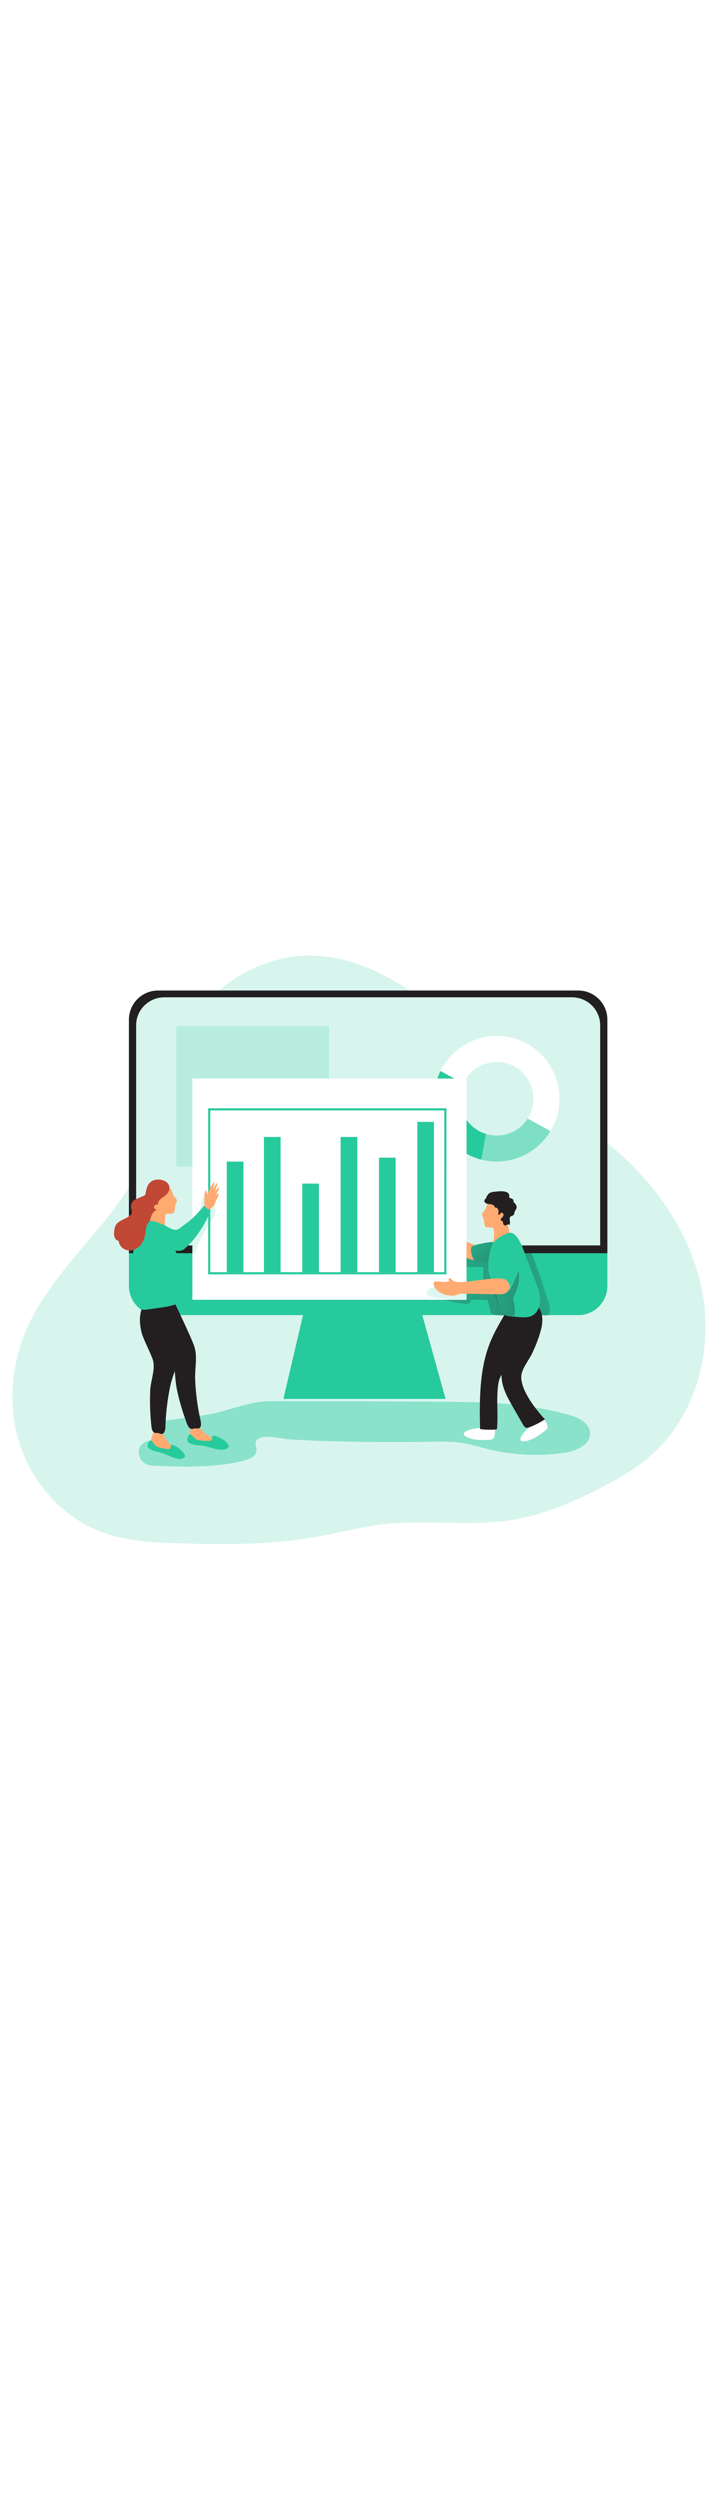
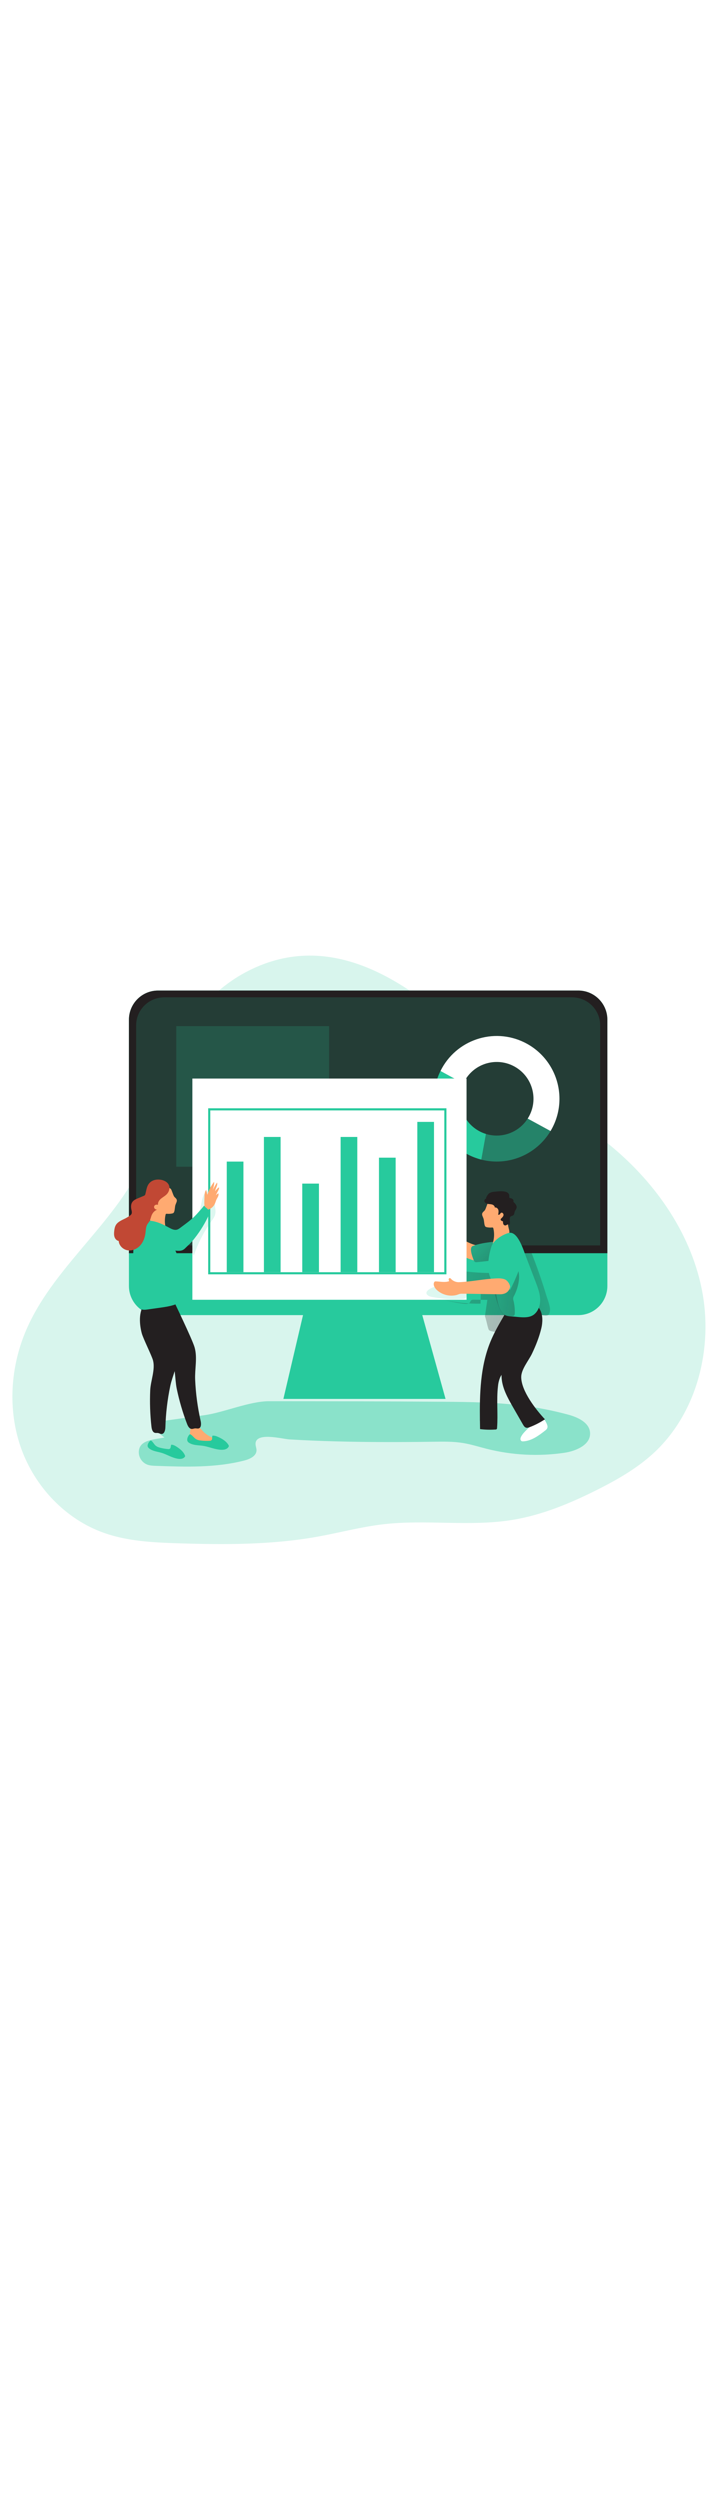
<svg xmlns="http://www.w3.org/2000/svg" xmlns:xlink="http://www.w3.org/1999/xlink" id="_0508_team_work_1" viewBox="0 0 500 500" data-imageid="team-work-1-87" imageName="Team Work 1" class="illustrations_image" style="width: 144px;">
  <defs>
    <style>.cls-1_team-work-1-87{opacity:.44;}.cls-1_team-work-1-87,.cls-2_team-work-1-87,.cls-3_team-work-1-87,.cls-4_team-work-1-87,.cls-5_team-work-1-87,.cls-6_team-work-1-87,.cls-7_team-work-1-87,.cls-8_team-work-1-87,.cls-9_team-work-1-87,.cls-10_team-work-1-87,.cls-11_team-work-1-87,.cls-12_team-work-1-87,.cls-13_team-work-1-87,.cls-14_team-work-1-87,.cls-15_team-work-1-87,.cls-16_team-work-1-87{stroke-width:0px;}.cls-1_team-work-1-87,.cls-4_team-work-1-87,.cls-5_team-work-1-87,.cls-15_team-work-1-87,.cls-16_team-work-1-87{fill:#68e1fd;}.cls-1_team-work-1-87,.cls-4_team-work-1-87,.cls-5_team-work-1-87,.cls-16_team-work-1-87{isolation:isolate;}.cls-2_team-work-1-87{fill:none;}.cls-3_team-work-1-87{fill:url(#linear-gradient);}.cls-4_team-work-1-87{opacity:.18;}.cls-5_team-work-1-87{opacity:.16;}.cls-6_team-work-1-87{fill:url(#linear-gradient-4-team-work-1-87);}.cls-7_team-work-1-87{fill:url(#linear-gradient-2-team-work-1-87);}.cls-8_team-work-1-87{fill:url(#linear-gradient-3-team-work-1-87);}.cls-9_team-work-1-87{fill:url(#linear-gradient-5-team-work-1-87);}.cls-10_team-work-1-87{fill:url(#linear-gradient-6-team-work-1-87);}.cls-11_team-work-1-87{fill:#231f20;}.cls-12_team-work-1-87{fill:#c14834;}.cls-13_team-work-1-87{fill:#fff;}.cls-14_team-work-1-87{fill:#ffaa71;}.cls-16_team-work-1-87{opacity:.5;}</style>
    <linearGradient id="linear-gradient-team-work-1-87" x1="764.53" y1="1905.89" x2="776.65" y2="1742.51" gradientTransform="translate(1024.48 2171.8) rotate(-180)" gradientUnits="userSpaceOnUse">
      <stop offset="0" stop-color="#231f20" />
      <stop offset=".08" stop-color="#231f20" stop-opacity=".69" />
      <stop offset=".21" stop-color="#231f20" stop-opacity=".32" />
      <stop offset="1" stop-color="#231f20" stop-opacity="0" />
    </linearGradient>
    <linearGradient id="linear-gradient-2-team-work-1-87" x1="686.2" y1="1894.48" x2="605.35" y2="1904.9" gradientTransform="translate(1024.48 2171.8) rotate(-180)" xlink:href="#linear-gradient-team-work-1-87" />
    <linearGradient id="linear-gradient-3-team-work-1-87" x1="610.75" y1="1885.76" x2="803" y2="1919.1" gradientTransform="translate(1024.48 2171.8) rotate(-180)" xlink:href="#linear-gradient-team-work-1-87" />
    <linearGradient id="linear-gradient-4-team-work-1-87" x1="660.87" y1="1835.43" x2="728.38" y2="1848.97" gradientTransform="translate(1024.48 2171.8) rotate(-180)" xlink:href="#linear-gradient-team-work-1-87" />
    <linearGradient id="linear-gradient-5-team-work-1-87" x1="674.12" y1="1908.84" x2="708.71" y2="1944.68" gradientTransform="translate(1024.48 2171.8) rotate(-180)" xlink:href="#linear-gradient-team-work-1-87" />
    <linearGradient id="linear-gradient-6-team-work-1-87" x1="645.07" y1="1890.72" x2="721.54" y2="1899.68" gradientTransform="translate(1024.48 2171.8) rotate(-180)" xlink:href="#linear-gradient-team-work-1-87" />
  </defs>
  <g id="background_team-work-1-87">
    <path class="cls-4_team-work-1-87 targetColor" d="M170.45,57.35c-26.62,14.3-46.03,40.44-54.67,69.39-5.11,17.15-6.7,35.22-12.53,52.15-16.58,48.13-64.38,79.44-84.74,126.07-11.37,25.97-13.33,56.24-3.77,82.92,9.55,26.68,30.92,49.24,57.65,58.66,16.38,5.77,33.99,6.63,51.35,7.19,32.49,1.04,65.24,1.15,97.24-4.62,15.23-2.75,30.25-6.83,45.63-8.6,29.75-3.44,60.13,1.79,89.69-3.01,20.58-3.34,40.1-11.47,58.74-20.8,14-7.02,27.76-14.87,39.32-25.45,30.54-28.01,41.85-73.43,33.65-114.05-8.2-40.62-33.99-76.3-66.45-102.06-14.27-11.33-29.81-20.92-44.77-31.32-19.28-13.39-37.59-28.12-54.8-44.08-41.18-38.19-94.29-73.12-151.53-42.4Z" style="fill: rgb(39, 202, 157);" />
    <path class="cls-1_team-work-1-87 targetColor" d="M142.14,364.77l-27.93,3.88c-1.33.18-2.74.41-3.76,1.27-1.64,1.39-1.64,4-.63,5.88s2.8,3.18,4.53,4.43c-6.63,1.58-18.16,1.23-17.82,10.69.18,3.55,2.37,6.69,5.65,8.08,1.96.79,4.13.88,6.24.95,20.65.74,41.64,1.43,61.64-3.75,3.81-.99,8.33-3.15,8.33-7.08,0-1.4-.61-2.73-.68-4.13-.44-8.93,18.65-3.69,23.57-3.4,10.92.64,21.84,1.09,32.76,1.37,22.31.59,44.64.56,66.94.25,7.05-.1,14.15-.26,21.1.89,5.49.9,10.81,2.6,16.2,3.97,17.74,4.5,36.19,5.45,54.3,2.79,8.19-1.23,18.29-5.62,17.76-13.9-.45-7.1-8.53-10.79-15.4-12.63-10.18-2.73-20.52-4.79-30.97-6.14-18.43-2.39-37.08-2.61-55.7-2.76-40.41-.32-80.81-.35-121.22-.37-13.56,0-31.45,7.84-44.91,9.71Z" style="fill: rgb(39, 202, 157);" />
  </g>
  <g id="monitor_team-work-1-87">
    <polygon class="cls-15_team-work-1-87 targetColor" points="197.07 353.46 309.84 353.46 289.89 281.74 213.9 281.74 197.07 353.46" style="fill: rgb(39, 202, 157);" />
-     <polygon class="cls-3_team-work-1-87" points="197.07 353.46 309.84 353.46 289.89 281.74 213.9 281.74 197.07 353.46" />
    <path class="cls-15_team-work-1-87 targetColor" d="M422.37,90.1v184.93c0,11.18-9.06,20.24-20.24,20.24H109.9c-11.18,0-20.24-9.06-20.24-20.24h0V90.1c0-11.18,9.07-20.24,20.24-20.24h292.23c11.18,0,20.24,9.06,20.24,20.24Z" style="fill: rgb(39, 202, 157);" />
    <path class="cls-11_team-work-1-87" d="M422.37,90.1v162.18H89.66V90.1c0-11.18,9.07-20.24,20.24-20.24h292.23c11.18,0,20.24,9.06,20.24,20.24Z" />
-     <path class="cls-13_team-work-1-87" d="M417.36,93.98v152.89H94.68V93.98c0-10.72,8.79-19.42,19.63-19.42h283.43c10.83-.02,19.62,8.68,19.62,19.42Z" />
    <path class="cls-4_team-work-1-87 targetColor" d="M417.36,93.98v152.89H94.68V93.98c0-10.72,8.79-19.42,19.63-19.42h283.43c10.83-.02,19.62,8.68,19.62,19.42Z" style="fill: rgb(39, 202, 157);" />
    <path class="cls-15_team-work-1-87 targetColor" d="M319.87,145.02c0-3.68.78-7.31,2.32-10.65l-15.88-8.65c-10.65,21.59-1.79,47.73,19.81,58.39,2.75,1.36,5.64,2.42,8.61,3.17l3.21-17.83c-10.74-3.29-18.07-13.21-18.08-24.44Z" style="fill: rgb(39, 202, 157);" />
    <path class="cls-16_team-work-1-87 targetColor" d="M382.85,167.43c-9.9,16.51-29.45,24.58-48.12,19.86l3.21-17.84c2.43.75,4.96,1.13,7.5,1.13,8.72,0,16.84-4.45,21.54-11.8l15.86,8.65Z" style="fill: rgb(39, 202, 157);" />
    <path class="cls-13_team-work-1-87" d="M389.05,145.02c.01,7.9-2.13,15.64-6.2,22.41l-15.88-8.65c7.6-11.89,4.13-27.7-7.76-35.3-11.89-7.6-27.7-4.13-35.3,7.76-.64,1-1.21,2.05-1.71,3.14l-15.88-8.65c10.66-21.6,36.82-30.47,58.42-19.81,14.88,7.34,24.3,22.5,24.31,39.09h0Z" />
    <line class="cls-2_team-work-1-87" x1="366.97" y1="158.79" x2="322.2" y2="134.38" />
  </g>
  <g id="character_2_team-work-1-87">
    <path class="cls-7_team-work-1-87" d="M380.04,281.96c-3.15-10.43-6.74-20.71-10.78-30.84-.12-.45-.39-.85-.77-1.12-.43-.19-.91-.23-1.36-.11l-8.78,1.25c.16,4.95,2.41,9.54,4.33,14.1,3.41,8.08,5.9,16.52,7.43,25.16.09.87.36,1.7.79,2.46.82,1.18,2.31,1.64,3.69,1.92,4.3.9,7.11,2.21,7.83-2.16.53-3.12-1.47-7.72-2.38-10.66Z" />
-     <path class="cls-8_team-work-1-87" d="M338.9,284.67l-9.42-.11c-.66,0-1.38,0-1.86.45s-.56,1.03-.91,1.51c-.76,1.05-2.31,1.05-3.6.91-4.53-.48-9-1.34-13.39-2.56l1.68-11.51c8.01,1.79,16.21,2.6,24.42,2.42l.43-13.86-12.45-.11c-.53.05-1.06-.07-1.52-.34-.58-.44-.67-1.27-.68-1.99-.03-1.69.07-3.39.29-5.07,0-.4.16-.78.45-1.06.35-.2.77-.26,1.17-.15,9.49,1.25,19.07,1.6,28.62,1.04.53,14.15,3.11,28.15,7.65,41.56-5.07-.55-11.06.32-15.97-.79-2.33-.52-2.22-.78-2.97-3.28-.18-.64-1.63-7.06-1.95-7.06Z" />
+     <path class="cls-8_team-work-1-87" d="M338.9,284.67l-9.42-.11c-.66,0-1.38,0-1.86.45s-.56,1.03-.91,1.51c-.76,1.05-2.31,1.05-3.6.91-4.53-.48-9-1.34-13.39-2.56c8.01,1.79,16.21,2.6,24.42,2.42l.43-13.86-12.45-.11c-.53.05-1.06-.07-1.52-.34-.58-.44-.67-1.27-.68-1.99-.03-1.69.07-3.39.29-5.07,0-.4.16-.78.45-1.06.35-.2.77-.26,1.17-.15,9.49,1.25,19.07,1.6,28.62,1.04.53,14.15,3.11,28.15,7.65,41.56-5.07-.55-11.06.32-15.97-.79-2.33-.52-2.22-.78-2.97-3.28-.18-.64-1.63-7.06-1.95-7.06Z" />
    <rect class="cls-4_team-work-1-87 targetColor" x="122.58" y="94.58" width="106.28" height="97.63" style="fill: rgb(39, 202, 157);" />
-     <path class="cls-13_team-work-1-87" d="M340.7,381.83c-5.84.34-12.09.58-17.07-2.46-.36-.19-.66-.46-.88-.79-.26-.54-.2-1.18.16-1.67.35-.48.82-.86,1.35-1.11,1.82-.99,3.89-1.36,5.93-1.71,2.51-.44,5.03-.88,7.57-1.13,1.64-.16,4.4-.82,5.73.5,1.04,1.04.82,2.87.65,4.2-.34,2.36-.8,4.03-3.44,4.18Z" />
    <path class="cls-13_team-work-1-87" d="M379.36,375.24c-4.6,3.6-9.6,7.37-15.44,7.7-.4.05-.8,0-1.18-.15-.52-.3-.83-.86-.82-1.46.02-.59.18-1.17.48-1.68.93-1.84,2.43-3.33,3.9-4.79,1.82-1.79,3.64-3.59,5.58-5.24,1.23-1.06,3.15-3.18,4.98-2.87,1.45.26,2.32,1.91,2.92,3.09,1.08,2.14,1.65,3.77-.43,5.4Z" />
    <path class="cls-11_team-work-1-87" d="M333.75,368.62c.02,1.94.05,3.88.09,5.81,3.52.44,7.07.54,10.6.29.57.11,1.11-.26,1.22-.83.02-.11.02-.23,0-.34.75-9.61-.48-19.31.64-28.89.17-2,.63-3.97,1.37-5.84.82-1.88,2.05-3.52,3.28-5.18,3.69-5.09,6.98-10.46,9.83-16.07,2.95-5.77,3.73-11.75,3.64-18.29-.08-6.3-3.3-9.03-9.46-7.4-1.8.23-3.34,1.39-4.05,3.05-3.58,6.11-7.17,12.25-9.86,18.8-7.07,17.2-7.55,36.22-7.32,54.89Z" />
-     <path class="cls-6_team-work-1-87" d="M333.75,368.62c.02,1.94.05,3.88.09,5.81,3.52.44,7.07.54,10.6.29.57.11,1.11-.26,1.22-.83.02-.11.02-.23,0-.34.75-9.61-.48-19.31.64-28.89.17-2,.63-3.97,1.37-5.84.82-1.88,2.05-3.52,3.28-5.18,3.69-5.09,6.98-10.46,9.83-16.07,2.95-5.77,3.73-11.75,3.64-18.29-.08-6.3-3.3-9.03-9.46-7.4-1.8.23-3.34,1.39-4.05,3.05-3.58,6.11-7.17,12.25-9.86,18.8-7.07,17.2-7.55,36.22-7.32,54.89Z" />
    <path class="cls-14_team-work-1-87" d="M330.4,257.57c-12.53-3.5-23.29-11.57-30.17-22.6-1.08-1.75-2.08-3.89-1.3-5.8.07-.24.24-.44.45-.57.35-.16.75.06,1.08.27l16.26,10.65c4.5,2.94,9.12,5.94,14.33,7.24.57,1.85,1.57,3.07,1.64,5s-1,4.37-2.29,5.81Z" />
    <rect class="cls-13_team-work-1-87" x="133.78" y="130.98" width="190.66" height="153.63" />
    <path class="cls-5_team-work-1-87 targetColor" d="M297.55,281.55c.82.66,1.9.91,2.94,1.12,6.98,1.39,14.12,1.85,21.22,1.37.69-.05,1.43-.12,1.96-.56.64-.53.82-1.43.88-2.26.19-2.18.04-4.37-.44-6.5-.06-.27-17.24-.25-18.88,0-2.44.37-11.75,3.56-7.69,6.84Z" style="fill: rgb(39, 202, 157);" />
    <path class="cls-5_team-work-1-87 targetColor" d="M149.65,220.85c.27,1.37.29,2.78.07,4.17-.41,1.97-1.67,3.64-2.84,5.28-5.24,7.29-9.34,15.34-12.17,23.86-1.27-4.62-1.23-9.47-1.2-14.26-.05-1.69.09-3.38.39-5.04.5-2.31,1.64-4.41,2.64-6.55,1.54-3.35,2.69-6.86,3.45-10.46.53-2.54,1.44-8.99,5.44-8.56,3.37.36,3.85,9.01,4.22,11.57Z" style="fill: rgb(39, 202, 157);" />
    <path class="cls-11_team-work-1-87" d="M376.42,304.49c-1.46,6.08-3.78,11.91-6.47,17.54-2.27,4.76-7.52,10.88-7.49,16.28.04,9.69,10.24,22.66,16.49,29.31-3.31,2.19-6.85,4.01-10.55,5.44-.82.32-1.73.62-2.58.37-1.02-.3-1.64-1.3-2.17-2.22l-6.83-11.88c-3.8-6.61-7.72-13.55-8.03-21.17-.11-2.76.25-5.5.56-8.24.73-5.83.07-12.44,1.47-18.11,1.28-5.17,2.96-10.3,4.17-15.56.61-2.63,1.36-5.5,3.54-7.09.93-.63,1.98-1.09,3.07-1.35,5.32-1.49,11.08-1.69,14,3.83,2.01,3.83,1.81,8.74.83,12.84Z" />
    <path class="cls-15_team-work-1-87 targetColor" d="M328.82,247.25c-2.9,1.05-.19,7.82.59,9.83.14.49.43.92.84,1.23.45.21.96.27,1.45.17,4.37-.41,8.71-.92,13.03-1.55.97-.08,1.91-.35,2.76-.82,1.03-.73,1.72-1.85,1.92-3.1.41-2.05.6-6.9-1.16-8.45-1.28-1.12-3.82-.33-5.49-.16-4.72.5-9.46,1.21-13.93,2.84Z" style="fill: rgb(39, 202, 157);" />
    <path class="cls-9_team-work-1-87" d="M328.82,247.25c-2.9,1.05-.19,7.82.59,9.83.14.49.43.92.84,1.23.45.21.96.27,1.45.17,4.37-.41,8.71-.92,13.03-1.55.97-.08,1.91-.35,2.76-.82,1.03-.73,1.72-1.85,1.92-3.1.41-2.05.6-6.9-1.16-8.45-1.28-1.12-3.82-.33-5.49-.16-4.72.5-9.46,1.21-13.93,2.84Z" />
    <path class="cls-14_team-work-1-87" d="M337.27,222.26c-.52.86-1.56,1.36-1.9,2.31-.41,1.14.38,2.31.79,3.45.57,1.59.41,3.37.94,4.96.1.35.29.66.56.9.25.17.54.28.84.33,1.18.25,2.39.32,3.6.21.24-.05.48-.02.7.09.17.16.28.38.31.61.69,3.02.64,6.15-.14,9.15-.26.99-.54,2.19.18,2.9.26.23.58.39.93.47,2.28.55,4.47-1.13,6.01-2.9,1.37-1.58,2.56-3.32,3.53-5.18.3-.51.5-1.08.61-1.66.04-.76-.07-1.53-.32-2.25-.65-2.49-1.04-5.04-1.18-7.61-.17-3.28.07-6.71-1.19-9.76-.37-1.05-1.07-1.95-1.99-2.56-1.04-.61-2.33-.61-3.54-.57-2.4.09-5.02.41-6.65,2.17-.47.51-1.45,3.89-2.09,4.96Z" />
    <path class="cls-11_team-work-1-87" d="M338.26,214.44c-.97-.18-1.71,1.13-1.33,2.05s1.41,1.38,2.39,1.55,1.99.13,2.94.43,1.85,1.1,1.82,2.09c1.06-.29,2.15.6,2.46,1.64.31,1.04.11,2.17-.11,3.25.3.32.86.1,1.15-.23s.47-.79.85-1c.82-.48,1.84.59,1.73,1.54s-.88,1.67-1.56,2.33c-.17.14-.31.32-.41.52-.29.79.77,1.36,1.6,1.54-.06.62.02,1.24.21,1.83.21.6.77,1.01,1.4,1.03.55-.03,1-.45,1.5-.66s1.29-.08,1.34.48c.86-1.79-.05-3.45.32-5.14.34-1.55,1.7-.97,2.64-2.02.52-.58.48-1.45.72-2.19.31-.95,1.09-1.7,1.31-2.67.36-1.64-1-3.12-2.25-4.25.27-.62.1-1.35-.41-1.79-.51-.42-1.13-.69-1.79-.78-.18-.02-.34-.08-.48-.19-.21-.2-.17-.55-.14-.84.41-4.98-7.72-3.6-10.72-3.34-1.24.11-2.44.51-3.49,1.18-.29.24-2.77,3.47-1.66,3.67Z" />
    <path class="cls-15_team-work-1-87 targetColor" d="M354.04,238.14l-.2.05c-4.35,1.09-10.69,5.05-12.11,9.46-1.79,5.54-2.96,12.98-1.67,18.7.9,3.98,3.31,7.45,4.32,11.32,1.13,4.3,1.31,8.5,3.06,12.7.77,1.85,1.77,3.73,3.49,4.75,1.43.84,3.15.96,4.8,1.05,4.87.26,11.72,1.91,15.76-1.44,3.12-2.56,4.35-6.87,4.13-10.89-.21-4.02-1.68-7.86-3.12-11.63l-6.78-17.69c-1.63-4.25-5.6-17.58-11.68-16.38Z" style="fill: rgb(39, 202, 157);" />
    <path class="cls-10_team-work-1-87" d="M357.61,281.65c-.77,1.04-.96,2.4-.51,3.62.7,2.88.99,5.84.88,8.79.04.53-.12,1.05-.46,1.46-.38.28-.85.43-1.33.41-1.7.13-3.5.25-5.03-.5-1.81-.89-2.87-2.81-3.69-4.66-2.33-5.3-3.64-10.98-4.91-16.62-.27-.91-.36-1.87-.26-2.81.25-1.42,1.34-2.56,2.54-3.37s2.53-1.41,3.69-2.29c2.24-1.72,3.9-4.84,6.96-5.24,2.31-.3,3.99,1.32,4.74,3.37,1.93,5.39-.17,12.98-2.63,17.85Z" />
    <path class="cls-15_team-work-1-87 targetColor" d="M350.24,251.05s-6.21,16.81-7.44,18.04,11.94,8.67,11.94,8.67c0,0,8.6-16.35,8.19-23.43-.41-7.09-7.85-9.95-12.7-3.27Z" style="fill: rgb(39, 202, 157);" />
    <path class="cls-14_team-work-1-87" d="M354.74,275.47s-.45,5.41-7.1,5.32l-11.23-.16c-5.17-.07-10.35-.25-15.53-.21-1.39,0-2.35.65-3.69.96-4.85,1.08-9.92-.3-13.55-3.69-1.4-1.36-2.58-3.42-1.75-5.18.1-.25.28-.46.52-.59.21-.08.43-.1.65-.08,3.13.1,6.37.9,9.32-.16-.25-.4-.38-.85-.38-1.32.05-.46.47-.92.92-.82.24.09.45.24.6.44,1.54,1.71,3.79,2.59,6.07,2.4,8.51-.41,16.91-2.22,25.43-2.6,1.99-.09,4.05-.09,5.91.62s3.54,3.09,3.8,5.07Z" />
    <path class="cls-15_team-work-1-87 targetColor" d="M144.77,151.63h165.69v115.32h-165.69v-115.32ZM308.99,153.11h-162.75v112.36h162.73l.02-112.36Z" style="fill: rgb(39, 202, 157);" />
    <rect class="cls-15_team-work-1-87 targetColor" x="157.69" y="188.64" width="11.6" height="76.83" style="fill: rgb(39, 202, 157);" />
    <rect class="cls-15_team-work-1-87 targetColor" x="183.53" y="171.53" width="11.6" height="93.93" style="fill: rgb(39, 202, 157);" />
    <rect class="cls-15_team-work-1-87 targetColor" x="210.2" y="203.93" width="11.6" height="61.53" style="fill: rgb(39, 202, 157);" />
    <rect class="cls-15_team-work-1-87 targetColor" x="236.87" y="171.53" width="11.6" height="93.93" style="fill: rgb(39, 202, 157);" />
    <rect class="cls-15_team-work-1-87 targetColor" x="263.54" y="185.92" width="11.6" height="79.54" style="fill: rgb(39, 202, 157);" />
    <rect class="cls-15_team-work-1-87 targetColor" x="290.21" y="161.07" width="11.6" height="104.39" style="fill: rgb(39, 202, 157);" />
  </g>
  <g id="character_1_team-work-1-87">
    <path class="cls-14_team-work-1-87" d="M153.44,382.17c.67.06,1.32.23,1.93.5.62.29,1.02.91,1.02,1.59-.12.65-.56,1.21-1.17,1.46-.59.29-1.23.44-1.81.75-.5.34-1.03.63-1.58.88-.93.29-1.92-.07-2.83-.41-4.14-1.46-8.5-2.19-12.89-2.13-.43.03-.85,0-1.27-.09-1.23-.32-1.97-1.64-2.33-2.87-.76-2.67-.41-5.53.08-8.27.03-.31.14-.6.31-.86.19-.2.43-.35.69-.43,4.32-1.61,6.14,2.67,8.97,4.96,3.13,2.56,6.88,4.26,10.87,4.92Z" />
    <path class="cls-15_team-work-1-87 targetColor" d="M139.15,382.29c.28.05.57.08.85.11,1.93.21,3.87.26,5.81.16.37.01.74-.07,1.06-.25.42-.34.66-.86.64-1.4-.02-.53.02-1.07.11-1.59.02-.21.2-.37.42-.35.01,0,.02,0,.03,0,1.49-.05,2.92.54,4.26,1.19,2.59,1.25,5.15,2.87,6.59,5.36.14.2.22.44.23.69-.02.22-.1.42-.23.6-1.74,2.72-6.09,2.05-8.76,1.48-2.97-.63-5.82-1.75-8.82-2.22-3.28-.52-6.86-.29-9.71-2.03-.47-.25-.86-.62-1.15-1.07-.79-1.38.18-3.59,1.17-4.66.11-.13.25-.23.41-.27.21-.03.43.03.6.16,1.37.84,2.26,2.31,3.62,3.17.88.51,1.86.83,2.87.95Z" style="fill: rgb(39, 202, 157);" />
    <path class="cls-11_team-work-1-87" d="M109.66,272.08s-13.44,7.69-9.67,21.77c3.28,12.29,12.73,19.94,18.77,30.44,3.35,5.82,2.74,15.33,4.15,22.12,1.74,8.31,4.13,16.47,7.16,24.4.61,1.6,1.6,3.45,3.31,3.51.82.03,1.57-.38,2.38-.41s1.54.25,2.29.08c1.95-.45,1.94-3.21,1.5-5.17-2.13-9.43-3.42-19.03-3.84-28.69-.33-7.44,1.69-15.34-.41-22.55-1.68-5.73-14.82-32.85-14.82-32.85l-10.82-12.64Z" />
-     <path class="cls-14_team-work-1-87" d="M125.15,389.59c.63.23,1.22.55,1.74.96.53.43.76,1.13.6,1.79-.27.61-.84,1.03-1.5,1.12-.64.14-1.3.12-1.94.27-.57.2-1.15.36-1.74.46-.97.05-1.84-.55-2.65-1.09-3.64-2.44-7.69-4.23-11.95-5.27-.43-.08-.84-.22-1.23-.41-1.13-.62-1.51-2.05-1.54-3.35-.07-2.78.97-5.46,2.13-7.99.1-.29.28-.55.52-.75.23-.15.5-.24.78-.25,4.59-.49,5.3,4.1,7.46,7.04,2.4,3.26,5.62,5.83,9.33,7.45Z" />
    <path class="cls-11_team-work-1-87" d="M111.33,281.57c-3.79.46-6.55,2.16-9.42,4.61-5.64,4.78-5.23,14.54-3.33,21.67,1,3.76,6.96,15.56,7.84,18.89,1.66,6.35-1.66,14.21-1.95,20.62-.38,8.48-.09,16.98.86,25.42.2,1.7.7,3.74,2.33,4.22.78.23,1.64,0,2.42.18s1.43.62,2.19.64c2.01.05,2.68-2.63,2.74-4.64.28-9.67,1.42-19.29,3.41-28.75,1.53-7.29,5.45-14.44,5.2-21.94-.2-6.14-.38-12.25-.57-18.37-.21-6.81.76-9.64-1.32-16.19-.24-.77-.57-5.63-1.22-6.11-.59-.35-1.27-.53-1.96-.52-2.02-.11-4.06-.07-6.07.14-.37.04-.78.08-1.15.13Z" />
    <path class="cls-14_team-work-1-87" d="M120.97,212.73c.51.86,1.56,1.36,1.9,2.31.41,1.14-.38,2.31-.79,3.45-.57,1.59-.38,3.37-.94,4.96-.1.35-.29.66-.57.9-.25.17-.54.28-.84.33-1.18.25-2.39.32-3.59.21-.24-.05-.49-.02-.7.09-.18.16-.29.37-.31.61-.69,3.02-.64,6.15.14,9.15.26.99.54,2.19-.18,2.9-.26.24-.58.4-.93.47-2.28.56-4.48-1.13-6.01-2.9-1.38-1.58-2.56-3.32-3.53-5.18-.3-.51-.5-1.08-.61-1.66-.04-.77.07-1.53.32-2.26.65-2.49,1.05-5.04,1.18-7.61.17-3.28-.07-6.71,1.2-9.76.37-1.05,1.07-1.95,1.99-2.56,1.05-.61,2.33-.61,3.55-.57,2.39.09,5.02.41,6.64,2.17.47.5,1.46,3.89,2.09,4.95Z" />
    <path class="cls-15_team-work-1-87 targetColor" d="M104.14,229.72c.13,0,.25.02.38.03,4.62.42,8.9,2.54,12.98,4.75,1.75.95,3.72,1.95,5.64,1.4.88-.25,1.64-.82,2.37-1.37,3.88-2.91,7.78-5.6,11.07-9.16.38-.41,5.48-5.98,5.26-6.15,1.28.93,2.41,2.05,3.34,3.33.33.4.55.88.63,1.39,0,.48-.13.96-.37,1.38-2.68,5.9-6.06,11.45-10.07,16.54-1.48,1.93-3.13,3.74-4.94,5.36-1.33,1.2-2.38,2.72-4.22,3.18-1.39.35-2.86.22-4.29.08,1.56,2.71,1.93,6.07.99,9.05-.8,2.52-2.46,4.72-3.04,7.29-.3,1.34,1.84,8.58,1.88,9.96.15,5.72,2.38,9.52,0,11.15-3.45,1.21-7.1,1.73-10.72,2.24-2.85.4-5.71.8-8.56,1.2-1.92.27-4.16.43-5.49-.97-.66-.7-.96-1.66-1.2-2.59-.74-2.9-1.11-5.87-1.45-8.84-.52-4.62-.94-9.25-1.26-13.88-.66-9.41-.9-19.04,1.86-28.06.75-2.45,1.86-5,4.05-6.33,1.53-.92,3.38-1.1,5.17-.98Z" style="fill: rgb(39, 202, 157);" />
    <path class="cls-12_team-work-1-87" d="M117.8,207.44c-.19,1.62-.97,3.12-2.18,4.21-1.16,1.09-2.61,1.84-3.81,2.87s-2.18,2.58-1.91,4.15c-.95-.32-2.18-.06-2.61.82-.26.61-.15,1.31.28,1.81.44.48,1.07.75,1.72.71-1.25.51-2.32,1.37-3.07,2.48-1.06,1.56-1.25,3.13-1.88,4.84-.41,1.09-1.31,1.92-1.9,2.93-1.03,1.77-1.02,3.93-1.27,5.96-.41,3.2-1.55,6.39-3.75,8.75s-5.51,3.8-8.69,3.28c-3.18-.52-6-3.28-6.18-6.48-1.38-.22-2.46-1.41-2.9-2.73-.45-1.32-.38-2.76-.23-4.15.16-1.5.44-3.03,1.23-4.31,1.43-2.27,4.16-3.28,6.55-4.5,1.07-.55,2.1-1.18,3.09-1.88.45-.28.83-.65,1.12-1.1.54-.96.18-2.15-.06-3.23-.38-1.74-.35-3.69.68-5.15.93-1.33,2.51-2.02,4.02-2.64l3.85-1.61c.33-.11.63-.29.87-.54.17-.24.29-.51.34-.79.5-1.87.73-3.83,1.52-5.6,1.64-3.73,5.57-4.91,9.32-4.26,3.17.61,6.19,2.58,5.87,6.16Z" />
    <path class="cls-15_team-work-1-87 targetColor" d="M110.82,387.22c.25.08.51.14.77.21,1.75.43,3.53.72,5.32.87.34.05.69.02,1.01-.1.43-.27.72-.72.77-1.23.05-.49.15-.98.29-1.45.03-.1.09-.18.18-.23.09-.04.18-.05.28-.03,1.37.14,2.61.87,3.76,1.64,2.22,1.47,4.37,3.28,5.39,5.73.1.21.15.43.13.66-.05.2-.15.38-.29.52-1.94,2.27-5.85,1.11-8.23.26-2.65-.95-5.13-2.34-7.82-3.15-2.96-.89-6.27-1.13-8.67-3.08-.4-.29-.71-.68-.92-1.13-.55-1.37.61-3.28,1.64-4.14.22-.25.61-.27.86-.05.03.02.05.05.07.08,1.15.94,1.78,2.41,2.93,3.36.75.59,1.62,1.02,2.54,1.25Z" style="fill: rgb(39, 202, 157);" />
    <path class="cls-14_team-work-1-87" d="M142.19,213.62c0-1.86.04-3.88,1.18-5.35l.84,3.47c1.02-3.28,2.6-6.35,4.66-9.09.26,1.93-.35,3.86-.96,5.73.89-1.8,1.9-3.53,3.02-5.19.7,1.98-1.09,3.96-1.32,6.05.7-1.06,1.58-1.98,2.61-2.73.31.59,0,1.3-.29,1.9l-1.87,3.67c.53-.55,1.13-1.03,1.78-1.43.58,1.42-.59,2.87-1.26,4.25-.5,1.02-.73,2.15-1.23,3.17-.91,1.91-2.6,3.35-4.63,3.94-.72-1.27-2.27-1.37-2.51-2.76-.3-1.76-.02-3.83-.03-5.62Z" />
  </g>
</svg>